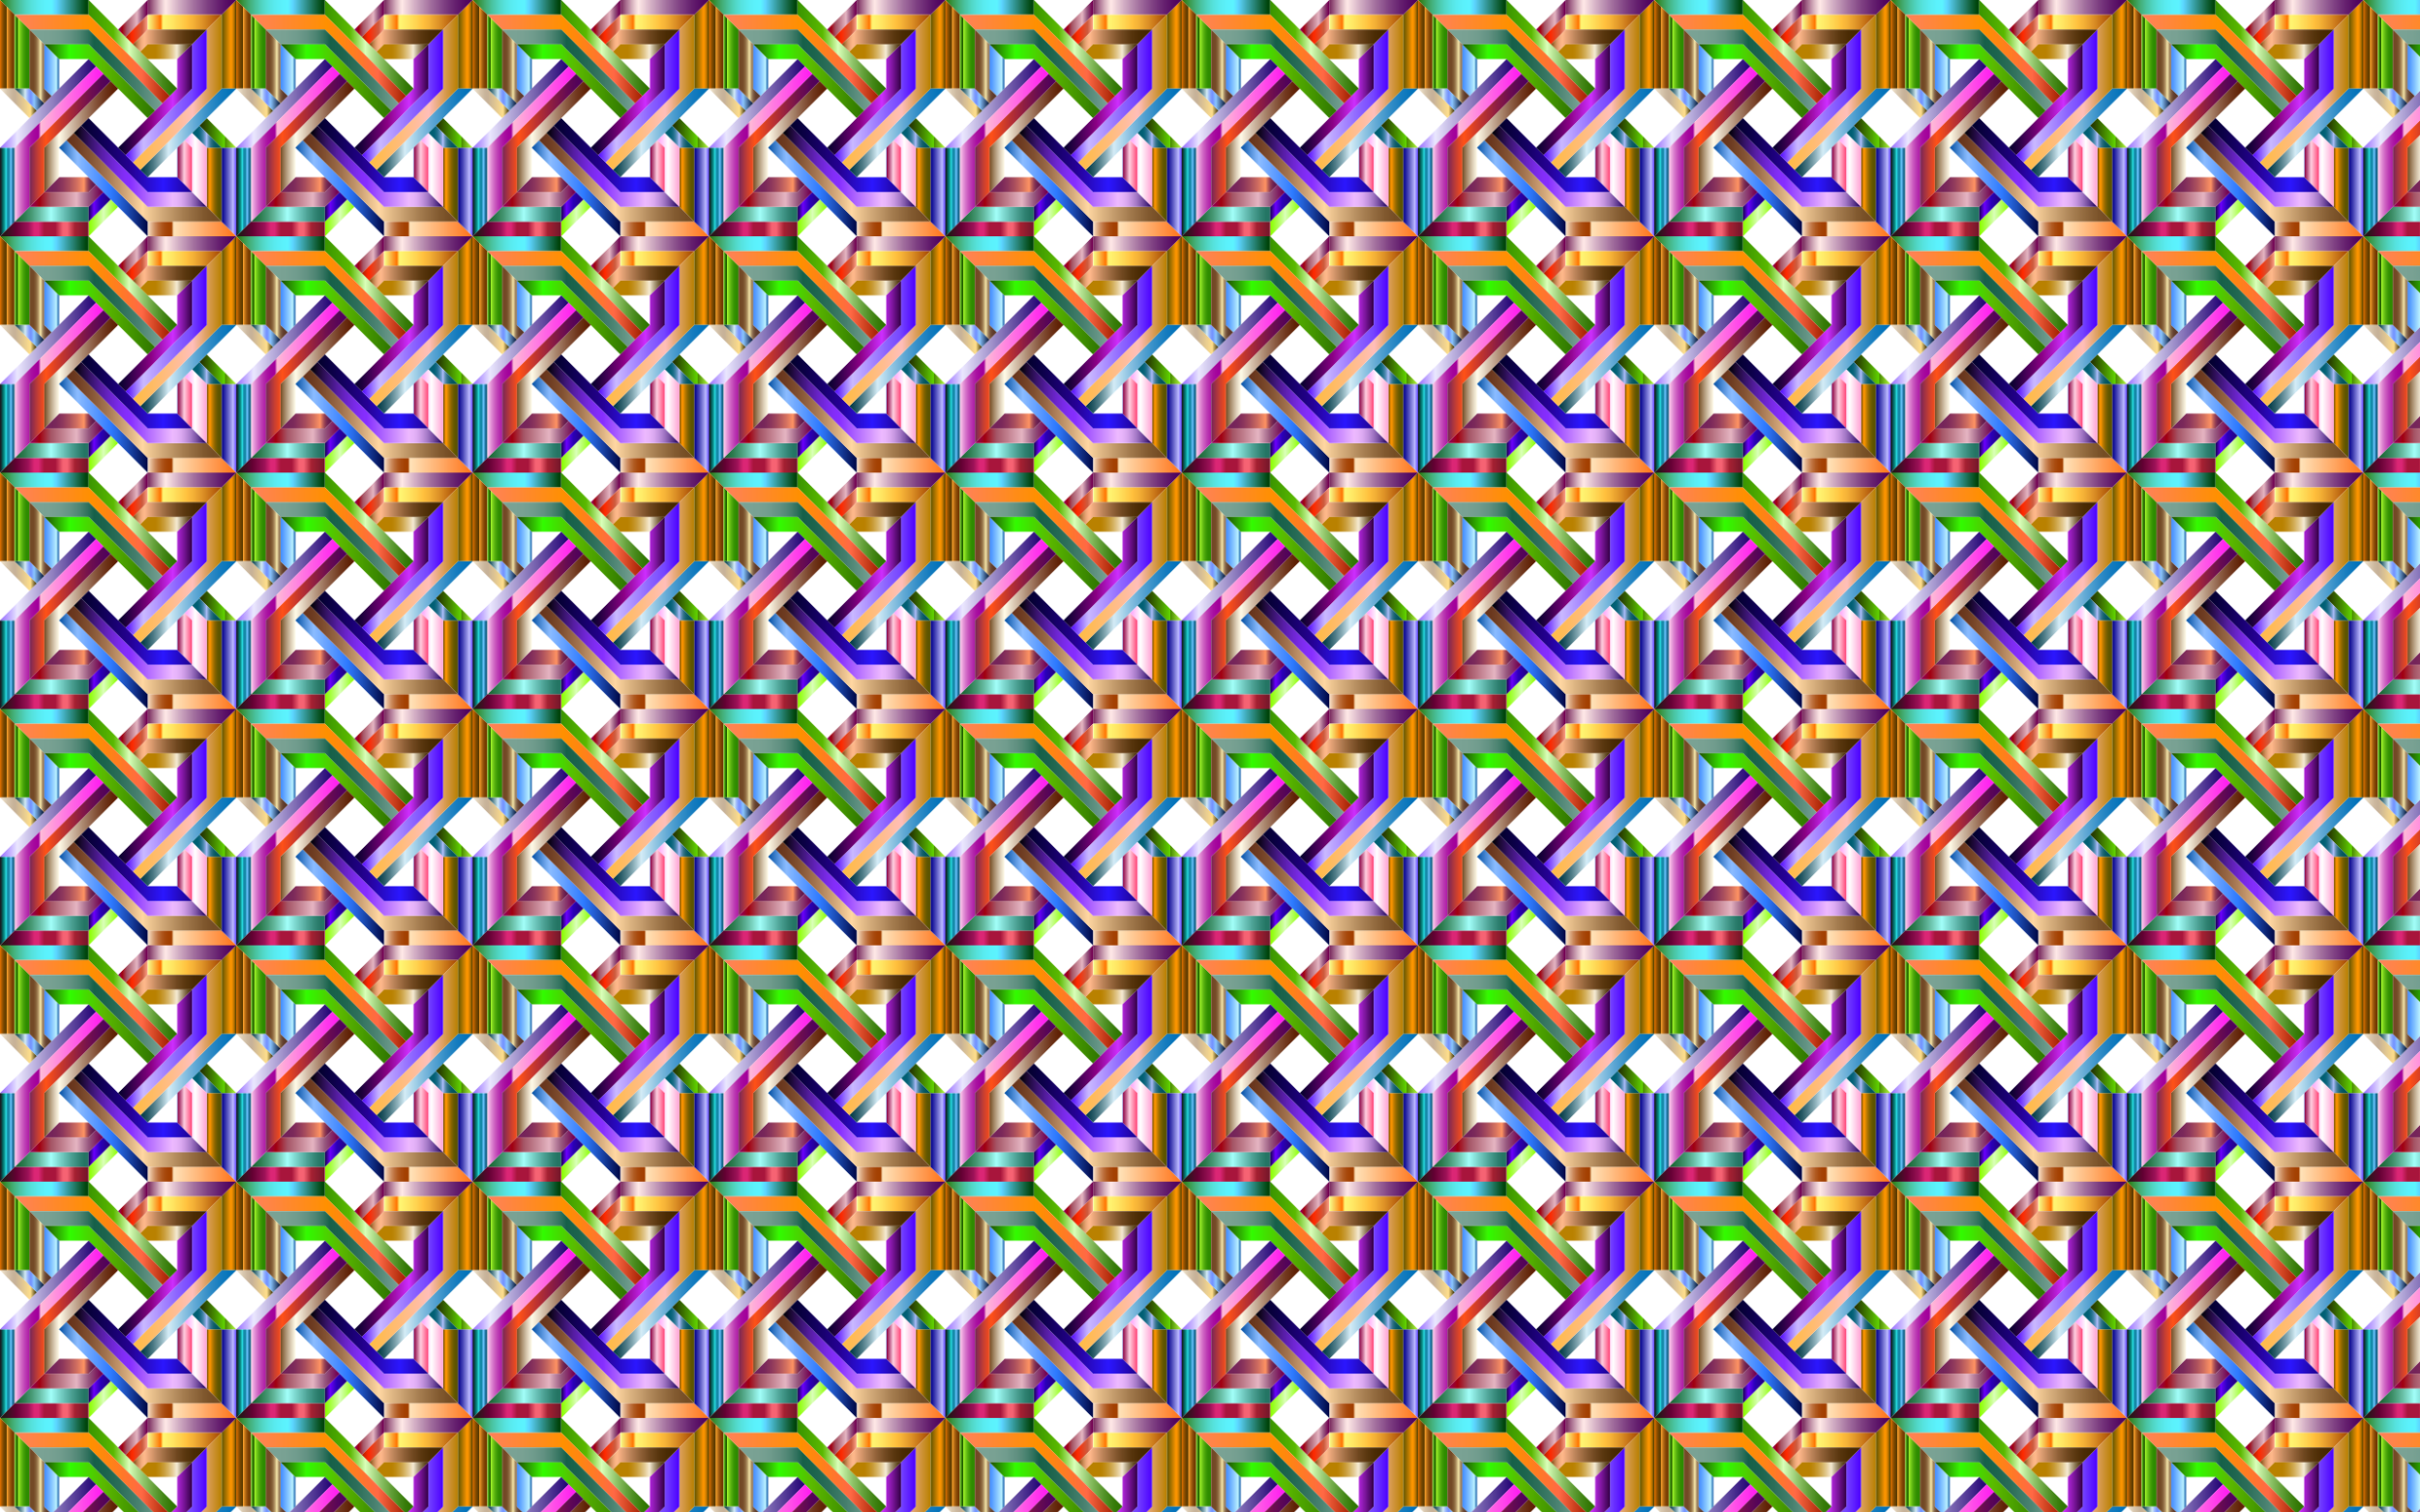
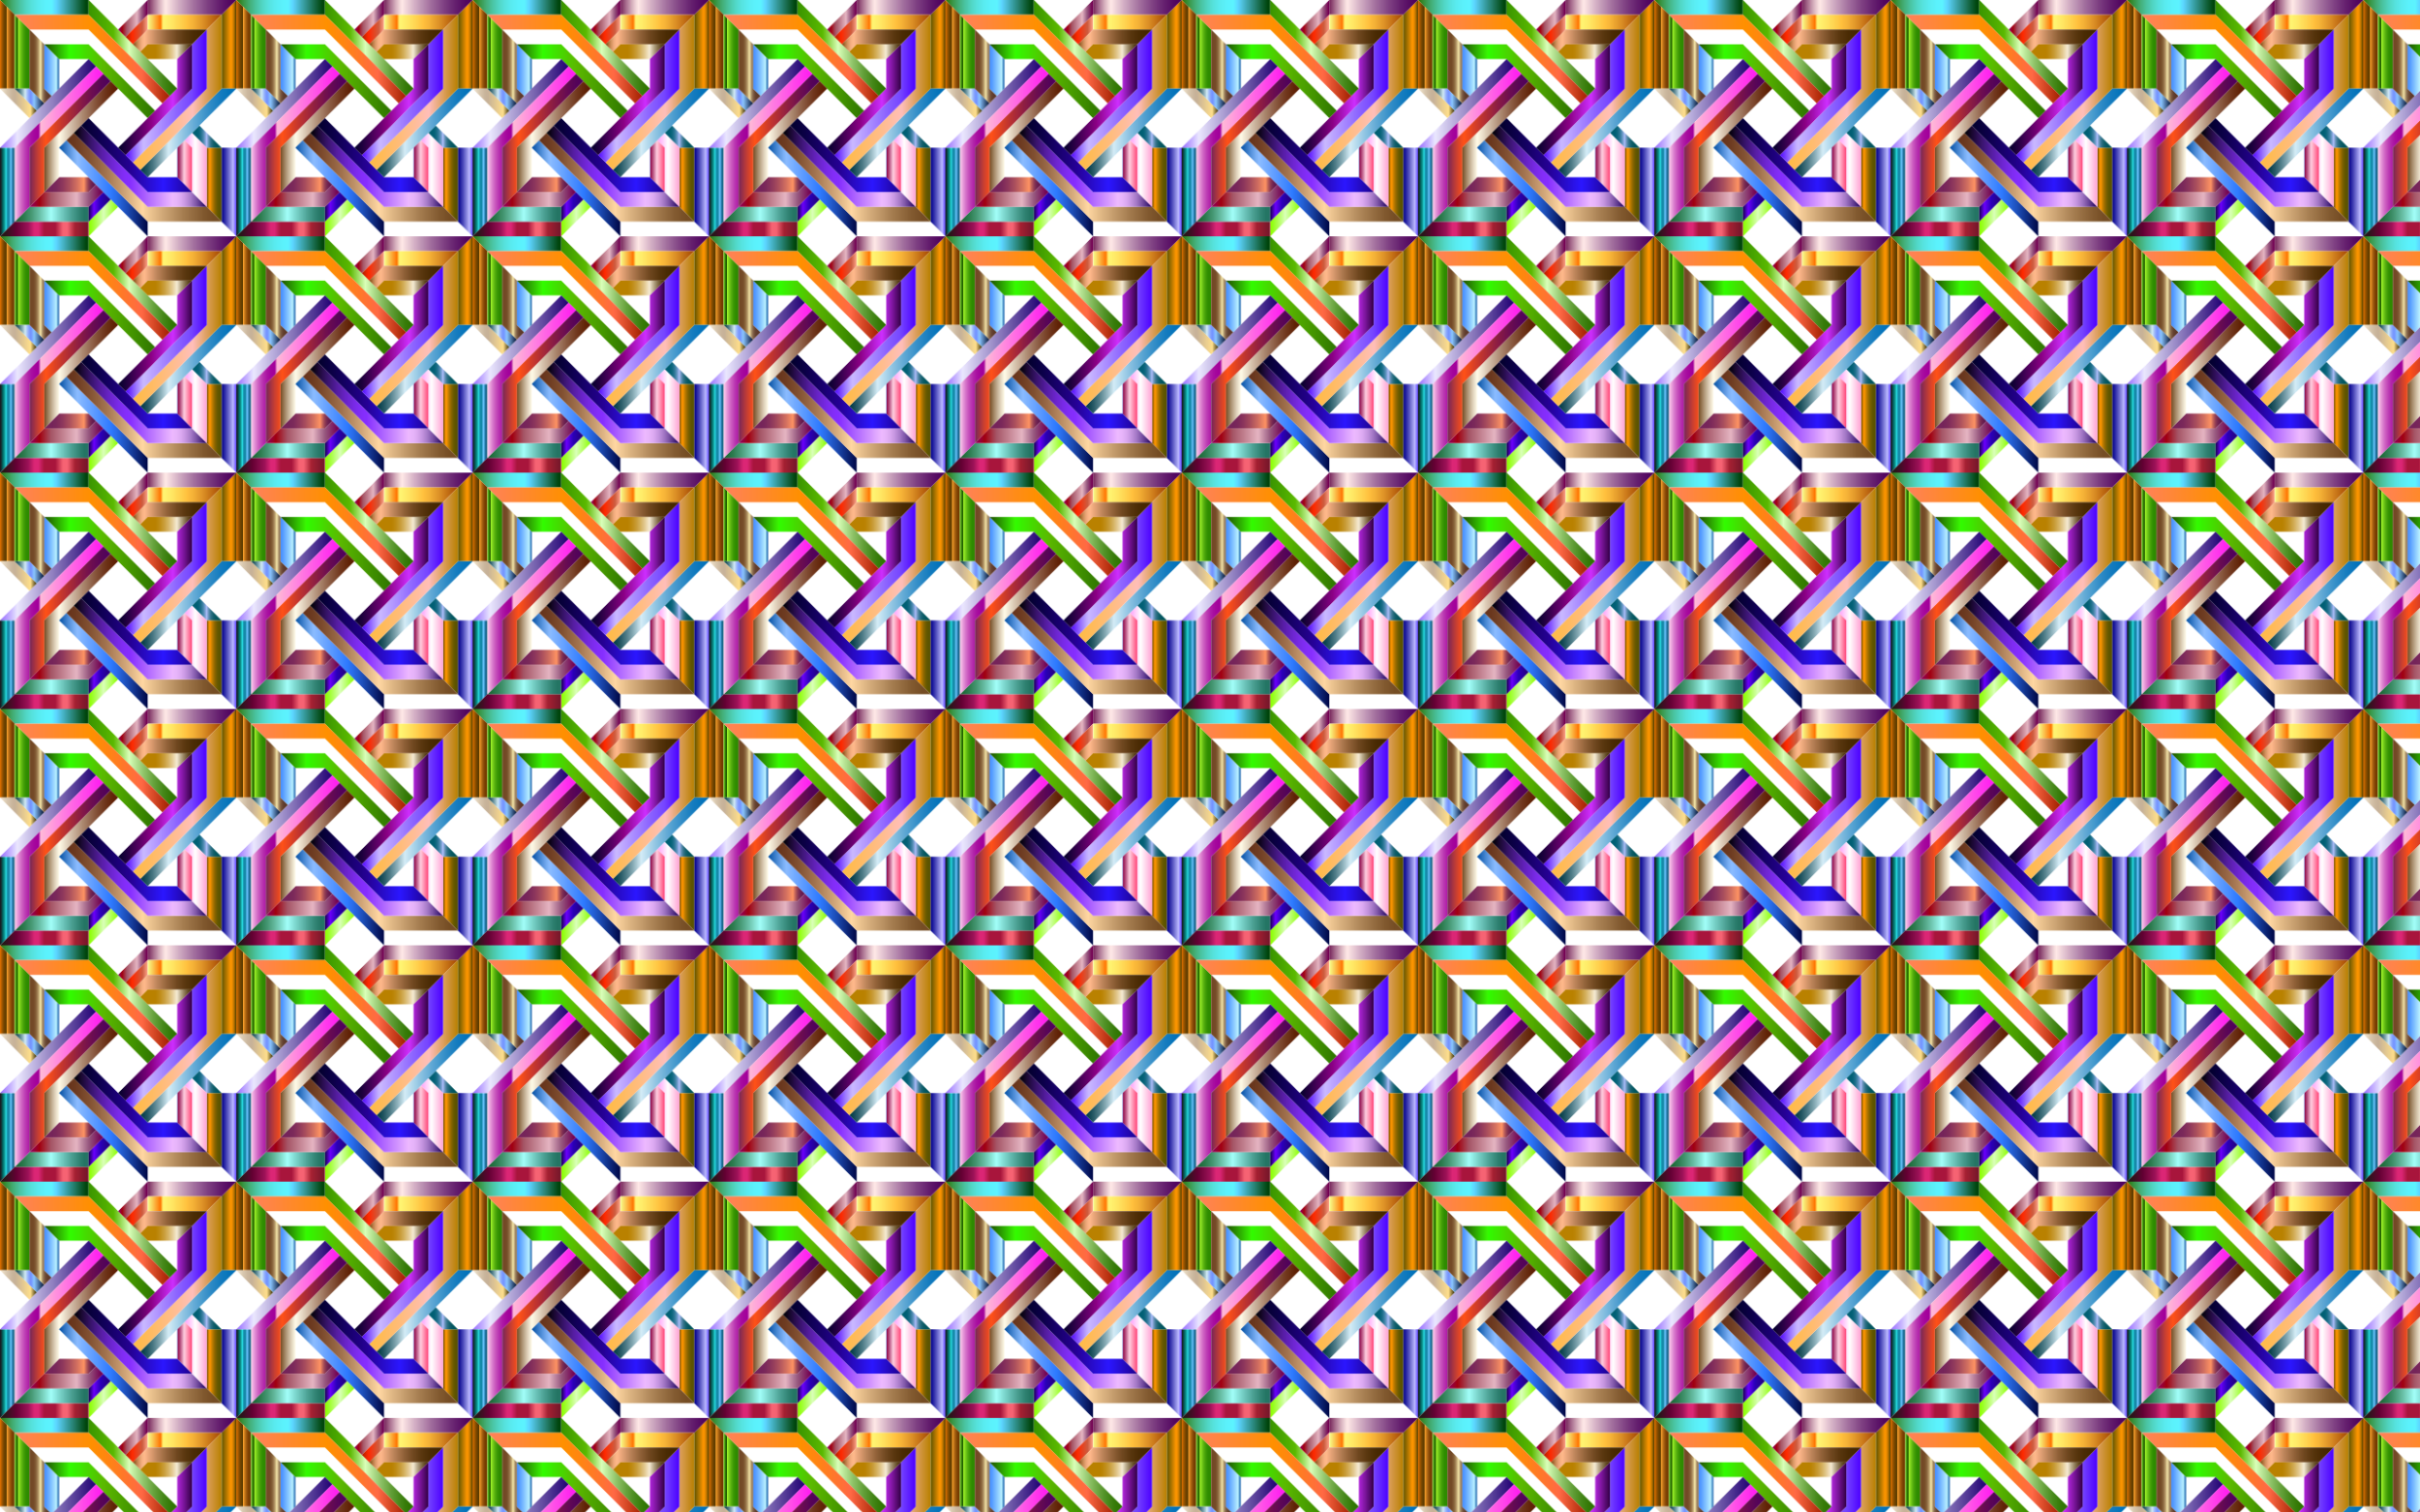
<svg xmlns="http://www.w3.org/2000/svg" version="1.1" id="Layer_1" x="0px" y="0px" viewBox="0 0 2560 1600" enable-background="new 0 0 2560 1600" xml:space="preserve">
  <pattern width="250" height="250" patternUnits="userSpaceOnUse" id="New_Pattern" viewBox="0 -250 250 250" overflow="visible">
    <g>
      <polygon fill-rule="evenodd" clip-rule="evenodd" fill="none" points="0,-250 250,-250 250,0 0,0   " />
      <linearGradient id="SVGID_1_" gradientUnits="userSpaceOnUse" x1="-89.697" y1="-14276.308" x2="4.047" y2="-14276.308" gradientTransform="matrix(1 0 0 -1 89.697 -14518.501)">
        <stop offset="0" style="stop-color:#2D7300" />
        <stop offset="0.012" style="stop-color:#2F790B" />
        <stop offset="0.08" style="stop-color:#399544" />
        <stop offset="0.149" style="stop-color:#43AE76" />
        <stop offset="0.219" style="stop-color:#4AC3A0" />
        <stop offset="0.289" style="stop-color:#51D5C2" />
        <stop offset="0.36" style="stop-color:#56E2DD" />
        <stop offset="0.433" style="stop-color:#59EBF0" />
        <stop offset="0.507" style="stop-color:#5BF1FB" />
        <stop offset="0.586" style="stop-color:#5CF3FF" />
        <stop offset="0.639" style="stop-color:#5CD4FF" />
        <stop offset="0.742" style="stop-color:#3EA6B0" />
        <stop offset="0.901" style="stop-color:#12613B" />
        <stop offset="0.972" style="stop-color:#00450C" />
      </linearGradient>
      <polygon fill-rule="evenodd" clip-rule="evenodd" fill="url(#SVGID_1_)" points="-0,-250 15.614,-234.385     93.744,-234.385 93.744,-250   " />
      <linearGradient id="SVGID_2_" gradientUnits="userSpaceOnUse" x1="4.047" y1="-14319.276" x2="97.791" y2="-14319.276" gradientTransform="matrix(1 0 0 -1 89.697 -14518.501)">
        <stop offset="0" style="stop-color:#3A9400" />
        <stop offset="0.035" style="stop-color:#3E9900" />
        <stop offset="0.281" style="stop-color:#5BB900" />
        <stop offset="0.457" style="stop-color:#DAFFB9" />
        <stop offset="0.503" style="stop-color:#C4EEA2" />
        <stop offset="0.625" style="stop-color:#8FC368" />
        <stop offset="0.738" style="stop-color:#65A13B" />
        <stop offset="0.838" style="stop-color:#47891B" />
        <stop offset="0.922" style="stop-color:#357A07" />
        <stop offset="0.978" style="stop-color:#2E7500" />
      </linearGradient>
      <polygon fill-rule="evenodd" clip-rule="evenodd" fill="url(#SVGID_2_)" points="93.744,-234.385 93.744,-250     187.488,-156.256 179.681,-148.449 93.744,-234.385   " />
      <linearGradient id="SVGID_3_" gradientUnits="userSpaceOnUse" x1="-89.697" y1="-14315.373" x2="-74.082" y2="-14315.373" gradientTransform="matrix(1 0 0 -1 89.697 -14518.501)">
        <stop offset="0" style="stop-color:#E77300" />
        <stop offset="0.047" style="stop-color:#CD6900" />
        <stop offset="0.133" style="stop-color:#A55900" />
        <stop offset="0.217" style="stop-color:#854C00" />
        <stop offset="0.297" style="stop-color:#6E4300" />
        <stop offset="0.374" style="stop-color:#613E00" />
        <stop offset="0.441" style="stop-color:#5C3C00" />
        <stop offset="0.454" style="stop-color:#FFA52E" />
        <stop offset="0.498" style="stop-color:#E99427" />
        <stop offset="0.594" style="stop-color:#BF7419" />
        <stop offset="0.687" style="stop-color:#9E5A0E" />
        <stop offset="0.776" style="stop-color:#864806" />
        <stop offset="0.859" style="stop-color:#783D02" />
        <stop offset="0.929" style="stop-color:#733900" />
      </linearGradient>
      <polygon fill-rule="evenodd" clip-rule="evenodd" fill="url(#SVGID_3_)" points="-0,-250 -0,-156.256     15.614,-156.256 15.614,-234.385   " />
      <linearGradient id="SVGID_4_" gradientUnits="userSpaceOnUse" x1="-89.697" y1="-14377.867" x2="-50.642" y2="-14377.867" gradientTransform="matrix(1 0 0 -1 89.697 -14518.501)">
        <stop offset="0" style="stop-color:#452C00" />
        <stop offset="0" style="stop-color:#4D350A" />
        <stop offset="0.001" style="stop-color:#644D25" />
        <stop offset="0.002" style="stop-color:#887450" />
        <stop offset="0.002" style="stop-color:#BAAB8D" />
        <stop offset="0.003" style="stop-color:#F6EBD4" />
        <stop offset="0.036" style="stop-color:#F0E4CD" />
        <stop offset="0.186" style="stop-color:#D9C8B0" />
        <stop offset="0.316" style="stop-color:#CBB79E" />
        <stop offset="0.41" style="stop-color:#C6B198" />
        <stop offset="0.827" style="stop-color:#FFDF8B" />
        <stop offset="0.994" style="stop-color:#2E2400" />
      </linearGradient>
      <polygon fill-rule="evenodd" clip-rule="evenodd" fill="url(#SVGID_4_)" points="-0,-156.256 31.247,-125.008     39.055,-132.816 15.615,-156.258 -0,-156.258   " />
      <linearGradient id="SVGID_5_" gradientUnits="userSpaceOnUse" x1="-74.082" y1="-14323.178" x2="-58.449" y2="-14323.178" gradientTransform="matrix(1 0 0 -1 89.697 -14518.501)">
        <stop offset="0" style="stop-color:#80FF2E" />
        <stop offset="0.034" style="stop-color:#63CE20" />
        <stop offset="0.068" style="stop-color:#4BA515" />
        <stop offset="0.101" style="stop-color:#39850C" />
        <stop offset="0.132" style="stop-color:#2C6E05" />
        <stop offset="0.162" style="stop-color:#246101" />
        <stop offset="0.188" style="stop-color:#215C00" />
        <stop offset="0.198" style="stop-color:#ACFF2E" />
        <stop offset="0.222" style="stop-color:#A4F82B" />
        <stop offset="0.363" style="stop-color:#7AD11C" />
        <stop offset="0.5" style="stop-color:#59B210" />
        <stop offset="0.63" style="stop-color:#419D07" />
        <stop offset="0.752" style="stop-color:#339002" />
        <stop offset="0.855" style="stop-color:#2E8B00" />
      </linearGradient>
      <polygon fill-rule="evenodd" clip-rule="evenodd" fill="url(#SVGID_5_)" points="15.614,-234.385 31.247,-218.752     31.247,-156.258 15.614,-156.258 15.614,-234.387   " />
      <linearGradient id="SVGID_6_" gradientUnits="userSpaceOnUse" x1="-74.082" y1="-14373.963" x2="-42.835" y2="-14373.963" gradientTransform="matrix(1 0 0 -1 89.697 -14518.501)">
        <stop offset="0" style="stop-color:#003945" />
        <stop offset="0.035" style="stop-color:#0A414D" />
        <stop offset="0.095" style="stop-color:#255864" />
        <stop offset="0.171" style="stop-color:#507D88" />
        <stop offset="0.262" style="stop-color:#8DB0BA" />
        <stop offset="0.358" style="stop-color:#D4ECF6" />
        <stop offset="0.363" style="stop-color:#D0E8F6" />
        <stop offset="0.42" style="stop-color:#A8C3FA" />
        <stop offset="0.472" style="stop-color:#8BA8FD" />
        <stop offset="0.517" style="stop-color:#7998FE" />
        <stop offset="0.549" style="stop-color:#7392FF" />
        <stop offset="0.657" style="stop-color:#8BC6FF" />
        <stop offset="0.994" style="stop-color:#000D2E" />
      </linearGradient>
      <polygon fill-rule="evenodd" clip-rule="evenodd" fill="url(#SVGID_6_)" points="31.247,-156.256 46.862,-140.623     39.055,-132.816 15.614,-156.258 31.247,-156.258   " />
      <linearGradient id="SVGID_7_" gradientUnits="userSpaceOnUse" x1="-74.085" y1="-14330.996" x2="89.981" y2="-14330.996" gradientTransform="matrix(1 0 0 -1 89.697 -14518.501)">
        <stop offset="0" style="stop-color:#FFA48B" />
        <stop offset="0" style="stop-color:#FF815C" />
        <stop offset="0.494" style="stop-color:#FF9000" />
        <stop offset="0.601" style="stop-color:#FF8513" />
        <stop offset="0.818" style="stop-color:#FF6945" />
        <stop offset="1" style="stop-color:#A21F00" />
      </linearGradient>
      <polygon fill-rule="evenodd" clip-rule="evenodd" fill="url(#SVGID_7_)" points="15.614,-234.385 31.247,-218.752     93.742,-218.752 171.871,-140.623 179.678,-148.449 93.741,-234.385 15.612,-234.385   " />
      <linearGradient id="SVGID_8_" gradientUnits="userSpaceOnUse" x1="-58.449" y1="-14342.716" x2="82.175" y2="-14342.716" gradientTransform="matrix(1 0 0 -1 89.697 -14518.501)">
        <stop offset="0" style="stop-color:#7BA395" />
        <stop offset="0.15" style="stop-color:#79A193" />
        <stop offset="0.238" style="stop-color:#709C8D" />
        <stop offset="0.311" style="stop-color:#629282" />
        <stop offset="0.375" style="stop-color:#4E8573" />
        <stop offset="0.433" style="stop-color:#347460" />
        <stop offset="0.485" style="stop-color:#166049" />
        <stop offset="0.571" style="stop-color:#1C644D" />
        <stop offset="0.686" style="stop-color:#2D6F5A" />
        <stop offset="0.817" style="stop-color:#48816F" />
        <stop offset="0.959" style="stop-color:#6E9B8C" />
        <stop offset="1" style="stop-color:#7BA395" />
      </linearGradient>
-       <polygon fill-rule="evenodd" clip-rule="evenodd" fill="url(#SVGID_8_)" points="31.247,-218.752 46.862,-203.119     93.743,-203.119 164.065,-132.818 171.871,-140.625 93.742,-218.749 31.248,-218.749   " />
      <linearGradient id="SVGID_9_" gradientUnits="userSpaceOnUse" x1="-58.449" y1="-14338.811" x2="-35.009" y2="-14338.811" gradientTransform="matrix(1 0 0 -1 89.697 -14518.501)">
        <stop offset="0.127" style="stop-color:#734926" />
        <stop offset="0.195" style="stop-color:#764C29" />
        <stop offset="0.253" style="stop-color:#7E5731" />
        <stop offset="0.307" style="stop-color:#8D6940" />
        <stop offset="0.359" style="stop-color:#A28155" />
        <stop offset="0.41" style="stop-color:#BCA16F" />
        <stop offset="0.459" style="stop-color:#DCC88F" />
        <stop offset="0.497" style="stop-color:#FAECAD" />
        <stop offset="0.503" style="stop-color:#F4E5A8" />
        <stop offset="0.538" style="stop-color:#D0BC8A" />
        <stop offset="0.576" style="stop-color:#B19970" />
        <stop offset="0.617" style="stop-color:#967A5A" />
        <stop offset="0.663" style="stop-color:#816248" />
        <stop offset="0.713" style="stop-color:#704F3A" />
        <stop offset="0.773" style="stop-color:#654230" />
        <stop offset="0.849" style="stop-color:#5E3A2B" />
        <stop offset="1" style="stop-color:#5C3829" />
      </linearGradient>
      <polygon fill-rule="evenodd" clip-rule="evenodd" fill="url(#SVGID_9_)" points="46.862,-203.119 31.247,-218.752     31.247,-156.258 46.862,-140.625 54.688,-148.451 46.862,-156.258 46.862,-203.122   " />
      <linearGradient id="SVGID_10_" gradientUnits="userSpaceOnUse" x1="-42.835" y1="-14342.716" x2="-27.202" y2="-14342.716" gradientTransform="matrix(1 0 0 -1 89.697 -14518.501)">
        <stop offset="0" style="stop-color:#8BBCFF" />
        <stop offset="0" style="stop-color:#5C9CFF" />
        <stop offset="0.003" style="stop-color:#458EFF" />
        <stop offset="0.175" style="stop-color:#589EFF" />
        <stop offset="0.524" style="stop-color:#8AC9FF" />
        <stop offset="0.818" style="stop-color:#B9F0FF" />
        <stop offset="1" style="stop-color:#004EA2" />
      </linearGradient>
      <polygon fill-rule="evenodd" clip-rule="evenodd" fill="url(#SVGID_10_)" points="46.862,-203.119 62.495,-187.505     62.495,-156.257 54.688,-148.45 46.862,-156.257 46.862,-203.118   " />
      <linearGradient id="SVGID_11_" gradientUnits="userSpaceOnUse" x1="-42.835" y1="-14354.435" x2="74.368" y2="-14354.435" gradientTransform="matrix(1 0 0 -1 89.697 -14518.501)">
        <stop offset="0" style="stop-color:#1E4D00" />
        <stop offset="0.228" style="stop-color:#39F602" />
        <stop offset="0.234" style="stop-color:#32FB00" />
        <stop offset="0.235" style="stop-color:#31FC00" />
        <stop offset="0.534" style="stop-color:#5BB900" />
        <stop offset="0.767" style="stop-color:#469900" />
        <stop offset="1" style="stop-color:#2E7500" />
      </linearGradient>
      <polygon fill-rule="evenodd" clip-rule="evenodd" fill="url(#SVGID_11_)" points="46.862,-203.119 93.743,-203.119     164.065,-132.818 156.239,-125.01 93.745,-187.505 62.497,-187.505 46.865,-203.118   " />
      <linearGradient id="SVGID_12_" gradientUnits="userSpaceOnUse" x1="-89.697" y1="-14471.621" x2="-74.082" y2="-14471.621" gradientTransform="matrix(1 0 0 -1 89.697 -14518.501)">
        <stop offset="0" style="stop-color:#172127" />
        <stop offset="0.053" style="stop-color:#172127" />
        <stop offset="0.184" style="stop-color:#016560" />
        <stop offset="0.32" style="stop-color:#129D98" />
        <stop offset="0.387" style="stop-color:#26D5DB" />
        <stop offset="0.434" style="stop-color:#26D5DB" />
        <stop offset="0.502" style="stop-color:#1589A8" />
        <stop offset="0.624" style="stop-color:#1589A8" />
        <stop offset="0.71" style="stop-color:#63BEF6" />
        <stop offset="0.761" style="stop-color:#63BEF6" />
        <stop offset="0.846" style="stop-color:#2177A6" />
        <stop offset="1" style="stop-color:#165972" />
      </linearGradient>
      <polygon fill-rule="evenodd" clip-rule="evenodd" fill="url(#SVGID_12_)" points="-0,-0.003 15.614,-15.635     15.614,-93.759 -0,-93.759 -0,-0   " />
      <linearGradient id="SVGID_13_" gradientUnits="userSpaceOnUse" x1="-89.697" y1="-14377.867" x2="11.854" y2="-14377.867" gradientTransform="matrix(1 0 0 -1 89.697 -14518.501)">
        <stop offset="0" style="stop-color:#B0FF8B" />
        <stop offset="0" style="stop-color:#8CFF5C" />
        <stop offset="0.003" style="stop-color:#9A73FF" />
        <stop offset="0.04" style="stop-color:#A886FF" />
        <stop offset="0.116" style="stop-color:#CAB8FF" />
        <stop offset="0.179" style="stop-color:#EBE7FF" />
        <stop offset="1" style="stop-color:#210073" />
      </linearGradient>
      <polygon fill-rule="evenodd" clip-rule="evenodd" fill="url(#SVGID_13_)" points="15.614,-93.762 -0,-93.762     93.744,-187.506 101.551,-179.698 15.614,-93.761   " />
      <linearGradient id="SVGID_14_" gradientUnits="userSpaceOnUse" x1="-89.697" y1="-14510.683" x2="4.047" y2="-14510.683" gradientTransform="matrix(1 0 0 -1 89.697 -14518.501)">
        <stop offset="0" style="stop-color:#271719" />
        <stop offset="0.053" style="stop-color:#271719" />
        <stop offset="0.184" style="stop-color:#650134" />
        <stop offset="0.32" style="stop-color:#9D1258" />
        <stop offset="0.387" style="stop-color:#DB2675" />
        <stop offset="0.434" style="stop-color:#DB2675" />
        <stop offset="0.502" style="stop-color:#A8153C" />
        <stop offset="0.624" style="stop-color:#A8153C" />
        <stop offset="0.71" style="stop-color:#F66373" />
        <stop offset="0.761" style="stop-color:#F66373" />
        <stop offset="0.846" style="stop-color:#A62133" />
        <stop offset="1" style="stop-color:#721629" />
      </linearGradient>
      <polygon fill-rule="evenodd" clip-rule="evenodd" fill="url(#SVGID_14_)" points="-0,-0.003 93.744,-0.003     93.744,-15.635 15.614,-15.635 -0,0   " />
      <linearGradient id="SVGID_15_" gradientUnits="userSpaceOnUse" x1="4.047" y1="-14498.962" x2="35.295" y2="-14498.962" gradientTransform="matrix(1 0 0 -1 89.697 -14518.501)">
        <stop offset="0" style="stop-color:#FFA48B" />
        <stop offset="0" style="stop-color:#FF815C" />
        <stop offset="0.003" style="stop-color:#8CFF00" />
        <stop offset="0.074" style="stop-color:#94FF13" />
        <stop offset="0.219" style="stop-color:#A9FF46" />
        <stop offset="0.423" style="stop-color:#CBFF96" />
        <stop offset="0.506" style="stop-color:#DAFFB9" />
        <stop offset="1" style="stop-color:#8CFF00" />
      </linearGradient>
      <polygon fill-rule="evenodd" clip-rule="evenodd" fill="url(#SVGID_15_)" points="93.744,-0.003 124.991,-31.268     117.184,-39.075 93.744,-15.634 93.744,-0.004   " />
      <linearGradient id="SVGID_16_" gradientUnits="userSpaceOnUse" x1="-74.084" y1="-14495.052" x2="4.045" y2="-14495.052" gradientTransform="matrix(1 0 0 -1 89.697 -14518.501)">
        <stop offset="0.003" style="stop-color:#1A6633" />
        <stop offset="0.053" style="stop-color:#1F6C3B" />
        <stop offset="0.13" style="stop-color:#2E7D51" />
        <stop offset="0.224" style="stop-color:#469874" />
        <stop offset="0.332" style="stop-color:#68BEA5" />
        <stop offset="0.451" style="stop-color:#92EEE3" />
        <stop offset="0.491" style="stop-color:#A2FFFA" />
        <stop offset="0.61" style="stop-color:#7BD4CB" />
        <stop offset="0.767" style="stop-color:#4CA194" />
        <stop offset="0.884" style="stop-color:#2F8171" />
        <stop offset="0.948" style="stop-color:#247564" />
      </linearGradient>
      <polygon fill-rule="evenodd" clip-rule="evenodd" fill="url(#SVGID_16_)" points="15.614,-15.632 31.247,-31.265     93.742,-31.265 93.742,-15.632 15.613,-15.632   " />
      <linearGradient id="SVGID_17_" gradientUnits="userSpaceOnUse" x1="4.047" y1="-14487.243" x2="27.487" y2="-14487.243" gradientTransform="matrix(1 0 0 -1 89.697 -14518.501)">
        <stop offset="0" style="stop-color:#17004D" />
        <stop offset="0.228" style="stop-color:#6602F6" />
        <stop offset="0.235" style="stop-color:#6C00FC" />
        <stop offset="0.534" style="stop-color:#2B00B9" />
        <stop offset="0.767" style="stop-color:#270099" />
        <stop offset="1" style="stop-color:#230075" />
      </linearGradient>
      <polygon fill-rule="evenodd" clip-rule="evenodd" fill="url(#SVGID_17_)" points="93.744,-31.267 109.377,-46.882     117.184,-39.075 93.743,-15.634 93.743,-31.269   " />
      <linearGradient id="SVGID_18_" gradientUnits="userSpaceOnUse" x1="-74.082" y1="-14420.839" x2="19.68" y2="-14420.839" gradientTransform="matrix(1 0 0 -1 89.697 -14518.501)">
        <stop offset="0" style="stop-color:#FFD0EF" />
        <stop offset="0.014" style="stop-color:#F5BAE6" />
        <stop offset="0.048" style="stop-color:#DF89D2" />
        <stop offset="0.083" style="stop-color:#CD5FC1" />
        <stop offset="0.119" style="stop-color:#BD3DB4" />
        <stop offset="0.154" style="stop-color:#B122A9" />
        <stop offset="0.191" style="stop-color:#A90FA1" />
        <stop offset="0.229" style="stop-color:#A4049C" />
        <stop offset="0.269" style="stop-color:#A2009B" />
        <stop offset="0.293" style="stop-color:#FFB9D7" />
        <stop offset="1" style="stop-color:#FF17F2" />
      </linearGradient>
      <polygon fill-rule="evenodd" clip-rule="evenodd" fill="url(#SVGID_18_)" points="15.614,-15.632 31.247,-31.265     31.247,-93.76 109.377,-171.869 101.551,-179.694 15.614,-93.758 15.614,-15.628   " />
      <linearGradient id="SVGID_19_" gradientUnits="userSpaceOnUse" x1="-58.449" y1="-14416.932" x2="27.487" y2="-14416.932" gradientTransform="matrix(1 0 0 -1 89.697 -14518.501)">
        <stop offset="0" style="stop-color:#75245A" />
        <stop offset="0.023" style="stop-color:#872A51" />
        <stop offset="0.109" style="stop-color:#C83F32" />
        <stop offset="0.171" style="stop-color:#F04C1E" />
        <stop offset="0.204" style="stop-color:#FF5117" />
        <stop offset="0.209" style="stop-color:#FD5018" />
        <stop offset="0.417" style="stop-color:#BF3430" />
        <stop offset="0.608" style="stop-color:#8E1E43" />
        <stop offset="0.774" style="stop-color:#6B0D51" />
        <stop offset="0.909" style="stop-color:#550459" />
        <stop offset="0.997" style="stop-color:#4D005C" />
      </linearGradient>
      <polygon fill-rule="evenodd" clip-rule="evenodd" fill="url(#SVGID_19_)" points="31.247,-31.267 46.862,-46.882     46.862,-93.763 117.184,-164.065 109.377,-171.871 31.248,-93.762 31.248,-31.268   " />
      <linearGradient id="SVGID_20_" gradientUnits="userSpaceOnUse" x1="-58.449" y1="-14475.522" x2="19.678" y2="-14475.522" gradientTransform="matrix(1 0 0 -1 89.697 -14518.501)">
        <stop offset="0.006" style="stop-color:#8B0065" />
        <stop offset="0.136" style="stop-color:#A2000F" />
        <stop offset="0.29" style="stop-color:#A55566" />
        <stop offset="0.636" style="stop-color:#E5B5C2" />
        <stop offset="0.799" style="stop-color:#985980" />
        <stop offset="0.803" style="stop-color:#96577E" />
        <stop offset="0.972" style="stop-color:#730052" />
      </linearGradient>
      <polygon fill-rule="evenodd" clip-rule="evenodd" fill="url(#SVGID_20_)" points="46.862,-46.882 31.247,-31.268     93.742,-31.268 109.375,-46.882 101.549,-54.69 93.742,-46.882 46.86,-46.882   " />
      <linearGradient id="SVGID_21_" gradientUnits="userSpaceOnUse" x1="-42.835" y1="-14463.802" x2="11.854" y2="-14463.802" gradientTransform="matrix(1 0 0 -1 89.697 -14518.501)">
        <stop offset="0.151" style="stop-color:#75245A" />
        <stop offset="0.235" style="stop-color:#7B295A" />
        <stop offset="0.35" style="stop-color:#8D375C" />
        <stop offset="0.484" style="stop-color:#AA4F5D" />
        <stop offset="0.63" style="stop-color:#D26F60" />
        <stop offset="0.768" style="stop-color:#FF9463" />
        <stop offset="0.792" style="stop-color:#DB785E" />
        <stop offset="0.822" style="stop-color:#B65A59" />
        <stop offset="0.852" style="stop-color:#974155" />
        <stop offset="0.884" style="stop-color:#7E2E52" />
        <stop offset="0.918" style="stop-color:#6D2150" />
        <stop offset="0.955" style="stop-color:#63194E" />
        <stop offset="1" style="stop-color:#60164E" />
      </linearGradient>
      <polygon fill-rule="evenodd" clip-rule="evenodd" fill="url(#SVGID_21_)" points="46.862,-46.882 62.495,-62.515     93.743,-62.515 101.55,-54.69 93.743,-46.882 46.863,-46.882   " />
      <linearGradient id="SVGID_22_" gradientUnits="userSpaceOnUse" x1="-42.837" y1="-14413.027" x2="35.295" y2="-14413.027" gradientTransform="matrix(1 0 0 -1 89.697 -14518.501)">
        <stop offset="0" style="stop-color:#754D24" />
        <stop offset="0.068" style="stop-color:#AA8F6F" />
        <stop offset="0.133" style="stop-color:#D8C9B0" />
        <stop offset="0.179" style="stop-color:#F4ECD8" />
        <stop offset="0.204" style="stop-color:#FFFAE7" />
        <stop offset="0.341" style="stop-color:#D8C5B0" />
        <stop offset="0.515" style="stop-color:#AD8A72" />
        <stop offset="0.673" style="stop-color:#8A5A41" />
        <stop offset="0.811" style="stop-color:#71381E" />
        <stop offset="0.924" style="stop-color:#622408" />
        <stop offset="0.997" style="stop-color:#5C1C00" />
      </linearGradient>
      <polygon fill-rule="evenodd" clip-rule="evenodd" fill="url(#SVGID_22_)" points="46.862,-46.882 46.862,-93.763     117.184,-164.065 124.991,-156.257 62.492,-93.763 62.492,-62.515 46.86,-46.885   " />
      <linearGradient id="SVGID_23_" gradientUnits="userSpaceOnUse" x1="66.543" y1="-14510.682" x2="160.303" y2="-14510.682" gradientTransform="matrix(1 0 0 -1 89.697 -14518.501)">
        <stop offset="0" style="stop-color:#FFE8D0" />
        <stop offset="0.014" style="stop-color:#F5D6BA" />
        <stop offset="0.048" style="stop-color:#DFAF89" />
        <stop offset="0.083" style="stop-color:#CD8C5F" />
        <stop offset="0.119" style="stop-color:#BD703D" />
        <stop offset="0.154" style="stop-color:#B15B22" />
        <stop offset="0.191" style="stop-color:#A94B0F" />
        <stop offset="0.229" style="stop-color:#A44204" />
        <stop offset="0.269" style="stop-color:#A23F00" />
        <stop offset="0.293" style="stop-color:#FFE3B9" />
        <stop offset="1" style="stop-color:#FF7217" />
      </linearGradient>
-       <polygon fill-rule="evenodd" clip-rule="evenodd" fill="url(#SVGID_23_)" points="249.997,-0.003 234.364,-15.635     156.24,-15.635 156.24,-0.003 249.999,-0.003   " />
      <linearGradient id="SVGID_24_" gradientUnits="userSpaceOnUse" x1="-27.203" y1="-14467.718" x2="66.542" y2="-14467.718" gradientTransform="matrix(1 0 0 -1 89.697 -14518.501)">
        <stop offset="0" style="stop-color:#004EA2" />
        <stop offset="0.093" style="stop-color:#4585D0" />
        <stop offset="0.169" style="stop-color:#78ADF2" />
        <stop offset="0.207" style="stop-color:#8BBCFF" />
        <stop offset="0.586" style="stop-color:#2E7AFF" />
        <stop offset="0.647" style="stop-color:#296DEA" />
        <stop offset="0.771" style="stop-color:#1C4CB5" />
        <stop offset="0.948" style="stop-color:#07175F" />
        <stop offset="1" style="stop-color:#000645" />
      </linearGradient>
      <polygon fill-rule="evenodd" clip-rule="evenodd" fill="url(#SVGID_24_)" points="156.238,-15.632 156.238,0 62.494,-93.759     70.302,-101.566 156.238,-15.629   " />
      <linearGradient id="SVGID_25_" gradientUnits="userSpaceOnUse" x1="144.667" y1="-14471.618" x2="160.303" y2="-14471.618" gradientTransform="matrix(1 0 0 -1 89.697 -14518.501)">
        <stop offset="0" style="stop-color:#B0FF8B" />
        <stop offset="0" style="stop-color:#8CFF5C" />
        <stop offset="0.003" style="stop-color:#02008B" />
        <stop offset="0.113" style="stop-color:#151397" />
        <stop offset="0.337" style="stop-color:#4846B7" />
        <stop offset="0.652" style="stop-color:#9896E9" />
        <stop offset="0.781" style="stop-color:#BBB9FF" />
        <stop offset="1" style="stop-color:#5F45FF" />
      </linearGradient>
      <polygon fill-rule="evenodd" clip-rule="evenodd" fill="url(#SVGID_25_)" points="249.997,-0.003 249.997,-93.762     234.364,-93.762 234.364,-15.632 249.999,-0.003   " />
      <linearGradient id="SVGID_26_" gradientUnits="userSpaceOnUse" x1="121.228" y1="-14409.115" x2="160.3" y2="-14409.115" gradientTransform="matrix(1 0 0 -1 89.697 -14518.501)">
        <stop offset="0" style="stop-color:#212B00" />
        <stop offset="0.141" style="stop-color:#2C4900" />
        <stop offset="0.447" style="stop-color:#499400" />
        <stop offset="0.694" style="stop-color:#62D600" />
        <stop offset="0.697" style="stop-color:#58BA00" />
        <stop offset="0.701" style="stop-color:#488C00" />
        <stop offset="1" style="stop-color:#BAFF45" />
      </linearGradient>
-       <polygon fill-rule="evenodd" clip-rule="evenodd" fill="url(#SVGID_26_)" points="249.997,-93.762 218.732,-125.009     210.925,-117.202 234.366,-93.762 249.996,-93.762   " />
      <linearGradient id="SVGID_27_" gradientUnits="userSpaceOnUse" x1="129.038" y1="-14463.806" x2="144.671" y2="-14463.806" gradientTransform="matrix(1 0 0 -1 89.697 -14518.501)">
        <stop offset="0" style="stop-color:#453900" />
        <stop offset="0.015" style="stop-color:#5C4500" />
        <stop offset="0.052" style="stop-color:#8D5D00" />
        <stop offset="0.089" style="stop-color:#B67200" />
        <stop offset="0.124" style="stop-color:#D68100" />
        <stop offset="0.158" style="stop-color:#ED8D00" />
        <stop offset="0.191" style="stop-color:#FA9400" />
        <stop offset="0.219" style="stop-color:#FF9600" />
        <stop offset="0.329" style="stop-color:#D28400" />
        <stop offset="0.45" style="stop-color:#A87300" />
        <stop offset="0.568" style="stop-color:#876500" />
        <stop offset="0.68" style="stop-color:#6F5C00" />
        <stop offset="0.785" style="stop-color:#615600" />
        <stop offset="0.874" style="stop-color:#5C5400" />
      </linearGradient>
      <polygon fill-rule="evenodd" clip-rule="evenodd" fill="url(#SVGID_27_)" points="234.367,-15.632 218.735,-31.265     218.735,-93.76 234.367,-93.76 234.367,-15.63   " />
      <linearGradient id="SVGID_28_" gradientUnits="userSpaceOnUse" x1="113.421" y1="-14413.019" x2="144.669" y2="-14413.019" gradientTransform="matrix(1 0 0 -1 89.697 -14518.501)">
        <stop offset="0.127" style="stop-color:#005F73" />
        <stop offset="0.193" style="stop-color:#036176" />
        <stop offset="0.249" style="stop-color:#0E677E" />
        <stop offset="0.302" style="stop-color:#20708C" />
        <stop offset="0.353" style="stop-color:#387E9F" />
        <stop offset="0.403" style="stop-color:#588FB8" />
        <stop offset="0.45" style="stop-color:#7FA4D6" />
        <stop offset="0.497" style="stop-color:#ADBDFA" />
        <stop offset="0.498" style="stop-color:#ACBCF9" />
        <stop offset="0.533" style="stop-color:#84A4D4" />
        <stop offset="0.571" style="stop-color:#618FB4" />
        <stop offset="0.613" style="stop-color:#427D99" />
        <stop offset="0.659" style="stop-color:#2A6E82" />
        <stop offset="0.71" style="stop-color:#176371" />
        <stop offset="0.77" style="stop-color:#0A5B65" />
        <stop offset="0.847" style="stop-color:#02565E" />
        <stop offset="1" style="stop-color:#00555C" />
      </linearGradient>
      <polygon fill-rule="evenodd" clip-rule="evenodd" fill="url(#SVGID_28_)" points="218.732,-93.762 203.118,-109.376     210.925,-117.202 234.365,-93.762 218.73,-93.762   " />
      <linearGradient id="SVGID_29_" gradientUnits="userSpaceOnUse" x1="-19.398" y1="-14455.998" x2="144.671" y2="-14455.998" gradientTransform="matrix(1 0 0 -1 89.697 -14518.501)">
        <stop offset="0.003" style="stop-color:#66331A" />
        <stop offset="0.06" style="stop-color:#6D3B21" />
        <stop offset="0.148" style="stop-color:#825132" />
        <stop offset="0.257" style="stop-color:#A37450" />
        <stop offset="0.379" style="stop-color:#D0A578" />
        <stop offset="0.491" style="stop-color:#FFD7A2" />
        <stop offset="0.587" style="stop-color:#DCB482" />
        <stop offset="0.755" style="stop-color:#A57D50" />
        <stop offset="0.88" style="stop-color:#825A30" />
        <stop offset="0.948" style="stop-color:#754D24" />
      </linearGradient>
      <polygon fill-rule="evenodd" clip-rule="evenodd" fill="url(#SVGID_29_)" points="234.367,-15.632 218.735,-31.265     156.236,-31.265 78.126,-109.374 70.299,-101.567 156.236,-15.63 234.365,-15.63   " />
      <linearGradient id="SVGID_30_" gradientUnits="userSpaceOnUse" x1="-11.568" y1="-14444.266" x2="129.036" y2="-14444.266" gradientTransform="matrix(1 0 0 -1 89.697 -14518.501)">
        <stop offset="0" style="stop-color:#003945" />
        <stop offset="0.001" style="stop-color:#00313B" />
        <stop offset="0.002" style="stop-color:#001B21" />
        <stop offset="0.003" style="stop-color:#000000" />
        <stop offset="0.055" style="stop-color:#19082F" />
        <stop offset="0.131" style="stop-color:#39146D" />
        <stop offset="0.203" style="stop-color:#551DA1" />
        <stop offset="0.271" style="stop-color:#6A24CA" />
        <stop offset="0.332" style="stop-color:#792AE7" />
        <stop offset="0.384" style="stop-color:#832DF9" />
        <stop offset="0.423" style="stop-color:#862EFF" />
        <stop offset="0.741" style="stop-color:#EDB9FF" />
        <stop offset="0.772" style="stop-color:#E8B5FB" />
        <stop offset="0.807" style="stop-color:#DBA9F1" />
        <stop offset="0.844" style="stop-color:#C494DF" />
        <stop offset="0.883" style="stop-color:#A478C6" />
        <stop offset="0.922" style="stop-color:#7B53A5" />
        <stop offset="0.963" style="stop-color:#4A277F" />
        <stop offset="0.994" style="stop-color:#1E005C" />
      </linearGradient>
      <polygon fill-rule="evenodd" clip-rule="evenodd" fill="url(#SVGID_30_)" points="218.732,-31.267 203.118,-46.882     156.238,-46.882 85.936,-117.203 78.129,-109.377 156.238,-31.268 218.732,-31.268   " />
      <linearGradient id="SVGID_31_" gradientUnits="userSpaceOnUse" x1="105.614" y1="-14448.179" x2="129.036" y2="-14448.179" gradientTransform="matrix(1 0 0 -1 89.697 -14518.501)">
        <stop offset="0" style="stop-color:#8BBCFF" />
        <stop offset="0" style="stop-color:#5C9CFF" />
        <stop offset="0.003" style="stop-color:#FFA2F9" />
        <stop offset="0.126" style="stop-color:#FFB5FA" />
        <stop offset="0.374" style="stop-color:#FFE7FD" />
        <stop offset="0.481" style="stop-color:#FFFFFF" />
        <stop offset="1" style="stop-color:#FFA2D4" />
      </linearGradient>
      <polygon fill-rule="evenodd" clip-rule="evenodd" fill="url(#SVGID_31_)" points="203.118,-46.882 218.732,-31.268     218.732,-93.762 203.118,-109.376 195.31,-101.569 203.117,-93.762 203.117,-46.883   " />
      <linearGradient id="SVGID_32_" gradientUnits="userSpaceOnUse" x1="97.788" y1="-14444.277" x2="113.421" y2="-14444.277" gradientTransform="matrix(1 0 0 -1 89.697 -14518.501)">
        <stop offset="0" style="stop-color:#8BBCFF" />
        <stop offset="0" style="stop-color:#5C9CFF" />
        <stop offset="0.003" style="stop-color:#8B0043" />
        <stop offset="0.063" style="stop-color:#961352" />
        <stop offset="0.185" style="stop-color:#B24678" />
        <stop offset="0.357" style="stop-color:#DF96B5" />
        <stop offset="0.472" style="stop-color:#FFD0E1" />
        <stop offset="1" style="stop-color:#FF4578" />
      </linearGradient>
      <polygon fill-rule="evenodd" clip-rule="evenodd" fill="url(#SVGID_32_)" points="203.118,-46.882 187.485,-62.515     187.485,-93.763 195.311,-101.57 203.118,-93.763 203.118,-46.877   " />
      <linearGradient id="SVGID_33_" gradientUnits="userSpaceOnUse" x1="-3.76" y1="-14432.554" x2="113.421" y2="-14432.554" gradientTransform="matrix(1 0 0 -1 89.697 -14518.501)">
        <stop offset="0" style="stop-color:#02002B" />
        <stop offset="0.141" style="stop-color:#0C0049" />
        <stop offset="0.444" style="stop-color:#250094" />
        <stop offset="0.741" style="stop-color:#2B17FF" />
        <stop offset="0.813" style="stop-color:#2811E3" />
        <stop offset="0.967" style="stop-color:#20039C" />
        <stop offset="1" style="stop-color:#1E008C" />
      </linearGradient>
      <polygon fill-rule="evenodd" clip-rule="evenodd" fill="url(#SVGID_33_)" points="203.118,-46.882 156.238,-46.882     85.936,-117.204 93.744,-125.011 156.238,-62.512 187.485,-62.512 203.115,-46.882   " />
      <linearGradient id="SVGID_34_" gradientUnits="userSpaceOnUse" x1="144.667" y1="-14315.373" x2="160.3" y2="-14315.373" gradientTransform="matrix(1 0 0 -1 89.697 -14518.501)">
        <stop offset="0" style="stop-color:#5C5400" />
        <stop offset="0.378" style="stop-color:#BF7C00" />
        <stop offset="0.614" style="stop-color:#FF9600" />
        <stop offset="0.664" style="stop-color:#FA9400" />
        <stop offset="0.721" style="stop-color:#ED8D00" />
        <stop offset="0.781" style="stop-color:#D68100" />
        <stop offset="0.844" style="stop-color:#B67200" />
        <stop offset="0.908" style="stop-color:#8D5D00" />
        <stop offset="0.973" style="stop-color:#5C4500" />
        <stop offset="1" style="stop-color:#453900" />
      </linearGradient>
      <polygon fill-rule="evenodd" clip-rule="evenodd" fill="url(#SVGID_34_)" points="249.997,-250 234.364,-234.385     234.364,-156.256 249.997,-156.256   " />
      <linearGradient id="SVGID_35_" gradientUnits="userSpaceOnUse" x1="58.732" y1="-14409.116" x2="160.304" y2="-14409.116" gradientTransform="matrix(1 0 0 -1 89.697 -14518.501)">
        <stop offset="0" style="stop-color:#003945" />
        <stop offset="0.029" style="stop-color:#0A414D" />
        <stop offset="0.077" style="stop-color:#255864" />
        <stop offset="0.14" style="stop-color:#507D88" />
        <stop offset="0.215" style="stop-color:#8DB0BA" />
        <stop offset="0.293" style="stop-color:#D4ECF6" />
        <stop offset="0.302" style="stop-color:#D0EAF5" />
        <stop offset="0.445" style="stop-color:#91C5E3" />
        <stop offset="0.581" style="stop-color:#5DA7D4" />
        <stop offset="0.708" style="stop-color:#358FC8" />
        <stop offset="0.822" style="stop-color:#187EC0" />
        <stop offset="0.922" style="stop-color:#0674BB" />
        <stop offset="0.994" style="stop-color:#0070B9" />
      </linearGradient>
      <polygon fill-rule="evenodd" clip-rule="evenodd" fill="url(#SVGID_35_)" points="234.367,-156.256 250,-156.256     156.236,-62.512 148.429,-70.32 234.365,-156.256   " />
      <linearGradient id="SVGID_36_" gradientUnits="userSpaceOnUse" x1="66.541" y1="-14276.308" x2="160.3" y2="-14276.308" gradientTransform="matrix(1 0 0 -1 89.697 -14518.501)">
        <stop offset="0" style="stop-color:#75245A" />
        <stop offset="0.069" style="stop-color:#AB7191" />
        <stop offset="0.133" style="stop-color:#D8B2BF" />
        <stop offset="0.18" style="stop-color:#F4DADC" />
        <stop offset="0.204" style="stop-color:#FFE9E7" />
        <stop offset="0.345" style="stop-color:#D4B0C5" />
        <stop offset="0.517" style="stop-color:#A472A0" />
        <stop offset="0.675" style="stop-color:#7F4183" />
        <stop offset="0.812" style="stop-color:#641E6E" />
        <stop offset="0.924" style="stop-color:#530861" />
        <stop offset="0.997" style="stop-color:#4D005C" />
      </linearGradient>
      <polygon fill-rule="evenodd" clip-rule="evenodd" fill="url(#SVGID_36_)" points="249.997,-250 156.238,-250     156.238,-234.385 234.367,-234.385   " />
      <linearGradient id="SVGID_37_" gradientUnits="userSpaceOnUse" x1="35.293" y1="-14288.028" x2="66.542" y2="-14288.028" gradientTransform="matrix(1 0 0 -1 89.697 -14518.501)">
        <stop offset="0.006" style="stop-color:#8B0065" />
        <stop offset="0.136" style="stop-color:#A2000F" />
        <stop offset="0.29" style="stop-color:#A55566" />
        <stop offset="0.636" style="stop-color:#E5B5C2" />
        <stop offset="0.799" style="stop-color:#985980" />
        <stop offset="0.803" style="stop-color:#96577E" />
        <stop offset="0.972" style="stop-color:#730052" />
      </linearGradient>
      <polygon fill-rule="evenodd" clip-rule="evenodd" fill="url(#SVGID_37_)" points="156.238,-250 124.99,-218.752     132.797,-210.945 156.239,-234.385 156.239,-250   " />
      <linearGradient id="SVGID_38_" gradientUnits="userSpaceOnUse" x1="66.539" y1="-14291.932" x2="144.671" y2="-14291.932" gradientTransform="matrix(1 0 0 -1 89.697 -14518.501)">
        <stop offset="0" style="stop-color:#FC9C01" />
        <stop offset="0.003" style="stop-color:#F7FF8B" />
        <stop offset="0.176" style="stop-color:#FF7300" />
        <stop offset="0.18" style="stop-color:#FF8913" />
        <stop offset="0.191" style="stop-color:#FFB83C" />
        <stop offset="0.2" style="stop-color:#FFDA5A" />
        <stop offset="0.208" style="stop-color:#FFEE6C" />
        <stop offset="0.213" style="stop-color:#FFF673" />
        <stop offset="0.313" style="stop-color:#FFE966" />
        <stop offset="0.498" style="stop-color:#FFC845" />
        <stop offset="0.54" style="stop-color:#FFBF3D" />
        <stop offset="0.614" style="stop-color:#F5B237" />
        <stop offset="0.75" style="stop-color:#DC9026" />
        <stop offset="0.932" style="stop-color:#B35A0B" />
        <stop offset="1" style="stop-color:#A24400" />
      </linearGradient>
      <polygon fill-rule="evenodd" clip-rule="evenodd" fill="url(#SVGID_38_)" points="234.367,-234.385 218.735,-218.752     156.236,-218.752 156.236,-234.385 234.365,-234.385   " />
      <linearGradient id="SVGID_39_" gradientUnits="userSpaceOnUse" x1="43.1" y1="-14299.748" x2="66.542" y2="-14299.748" gradientTransform="matrix(1 0 0 -1 89.697 -14518.501)">
        <stop offset="0" style="stop-color:#A21F00" />
        <stop offset="0.068" style="stop-color:#BA2200" />
        <stop offset="0.225" style="stop-color:#EC2700" />
        <stop offset="0.302" style="stop-color:#FF2900" />
        <stop offset="0.762" style="stop-color:#CD5D40" />
        <stop offset="1" style="stop-color:#FFA48B" />
        <stop offset="1" style="stop-color:#FFDAD0" />
      </linearGradient>
      <polygon fill-rule="evenodd" clip-rule="evenodd" fill="url(#SVGID_39_)" points="156.238,-218.752 140.623,-203.119     132.797,-210.945 156.239,-234.385 156.239,-218.752   " />
      <linearGradient id="SVGID_40_" gradientUnits="userSpaceOnUse" x1="50.924" y1="-14366.146" x2="144.671" y2="-14366.146" gradientTransform="matrix(1 0 0 -1 89.697 -14518.501)">
        <stop offset="0" style="stop-color:#FFA48B" />
        <stop offset="0" style="stop-color:#FF815C" />
        <stop offset="0.003" style="stop-color:#FFBB45" />
        <stop offset="0.145" style="stop-color:#FFBB58" />
        <stop offset="0.433" style="stop-color:#FFBD8A" />
        <stop offset="0.676" style="stop-color:#FFBEB9" />
        <stop offset="1" style="stop-color:#B98000" />
      </linearGradient>
      <polygon fill-rule="evenodd" clip-rule="evenodd" fill="url(#SVGID_40_)" points="234.367,-234.385 218.735,-218.752     218.735,-156.258 140.621,-78.129 148.428,-70.322 234.364,-156.259 234.364,-234.388   " />
      <linearGradient id="SVGID_41_" gradientUnits="userSpaceOnUse" x1="43.099" y1="-14370.06" x2="129.036" y2="-14370.06" gradientTransform="matrix(1 0 0 -1 89.697 -14518.501)">
        <stop offset="0" style="stop-color:#4C00FF" />
        <stop offset="0.052" style="stop-color:#6E31FF" />
        <stop offset="0.134" style="stop-color:#9F7AFF" />
        <stop offset="0.193" style="stop-color:#BEA8FF" />
        <stop offset="0.222" style="stop-color:#CAB9FF" />
        <stop offset="0.627" style="stop-color:#8E66FF" />
        <stop offset="0.815" style="stop-color:#7645FF" />
        <stop offset="0.836" style="stop-color:#713DFF" />
        <stop offset="0.997" style="stop-color:#4C00FF" />
        <stop offset="1" style="stop-color:#8CFF5C" />
        <stop offset="1" style="stop-color:#B0FF8B" />
      </linearGradient>
      <polygon fill-rule="evenodd" clip-rule="evenodd" fill="url(#SVGID_41_)" points="218.732,-218.752 203.118,-203.119     203.118,-156.257 132.796,-85.935 140.622,-78.128 218.731,-156.257 218.731,-218.751   " />
      <linearGradient id="SVGID_42_" gradientUnits="userSpaceOnUse" x1="50.926" y1="-14311.469" x2="129.036" y2="-14311.469" gradientTransform="matrix(1 0 0 -1 89.697 -14518.501)">
        <stop offset="0" style="stop-color:#733E00" />
        <stop offset="0.018" style="stop-color:#8E551B" />
        <stop offset="0.049" style="stop-color:#B67943" />
        <stop offset="0.079" style="stop-color:#D69462" />
        <stop offset="0.108" style="stop-color:#EDA879" />
        <stop offset="0.136" style="stop-color:#FAB486" />
        <stop offset="0.161" style="stop-color:#FFB88B" />
        <stop offset="0.2" style="stop-color:#EFAB7F" />
        <stop offset="0.335" style="stop-color:#BB8359" />
        <stop offset="0.468" style="stop-color:#916239" />
        <stop offset="0.596" style="stop-color:#704820" />
        <stop offset="0.719" style="stop-color:#58360E" />
        <stop offset="0.832" style="stop-color:#4A2B04" />
        <stop offset="0.929" style="stop-color:#452700" />
      </linearGradient>
      <polygon fill-rule="evenodd" clip-rule="evenodd" fill="url(#SVGID_42_)" points="203.118,-203.119 218.732,-218.752     156.238,-218.752 140.623,-203.119 148.43,-195.312 156.237,-203.119 203.117,-203.119   " />
      <linearGradient id="SVGID_43_" gradientUnits="userSpaceOnUse" x1="58.736" y1="-14323.189" x2="113.424" y2="-14323.189" gradientTransform="matrix(1 0 0 -1 89.697 -14518.501)">
        <stop offset="0.272" style="stop-color:#B98100" />
        <stop offset="0.317" style="stop-color:#BB8406" />
        <stop offset="0.378" style="stop-color:#C08D18" />
        <stop offset="0.449" style="stop-color:#C89B35" />
        <stop offset="0.528" style="stop-color:#D4B05D" />
        <stop offset="0.613" style="stop-color:#E3CA91" />
        <stop offset="0.701" style="stop-color:#F5E9D0" />
        <stop offset="0.707" style="stop-color:#F6EBD4" />
        <stop offset="0.785" style="stop-color:#BAAB8D" />
        <stop offset="0.86" style="stop-color:#887450" />
        <stop offset="0.923" style="stop-color:#644D25" />
        <stop offset="0.971" style="stop-color:#4D350A" />
        <stop offset="1" style="stop-color:#452C00" />
      </linearGradient>
      <polygon fill-rule="evenodd" clip-rule="evenodd" fill="url(#SVGID_43_)" points="203.118,-203.119 187.485,-187.505     156.24,-187.505 148.433,-195.312 156.24,-203.119 203.121,-203.119   " />
      <linearGradient id="SVGID_44_" gradientUnits="userSpaceOnUse" x1="35.292" y1="-14373.974" x2="113.421" y2="-14373.974" gradientTransform="matrix(1 0 0 -1 89.697 -14518.501)">
        <stop offset="0" style="stop-color:#02002B" />
        <stop offset="0.111" style="stop-color:#20003F" />
        <stop offset="0.35" style="stop-color:#6B0070" />
        <stop offset="0.444" style="stop-color:#8B0085" />
        <stop offset="0.741" style="stop-color:#CE2EFF" />
        <stop offset="0.787" style="stop-color:#B727E3" />
        <stop offset="0.888" style="stop-color:#7B159B" />
        <stop offset="1" style="stop-color:#330045" />
      </linearGradient>
      <polygon fill-rule="evenodd" clip-rule="evenodd" fill="url(#SVGID_44_)" points="203.118,-203.119 203.118,-156.257     132.796,-85.935 124.989,-93.761 187.483,-156.255 187.483,-187.503 203.118,-203.116   " />
    </g>
  </pattern>
  <rect fill-rule="evenodd" clip-rule="evenodd" fill="url(#New_Pattern)" width="2560" height="1600" />
</svg>